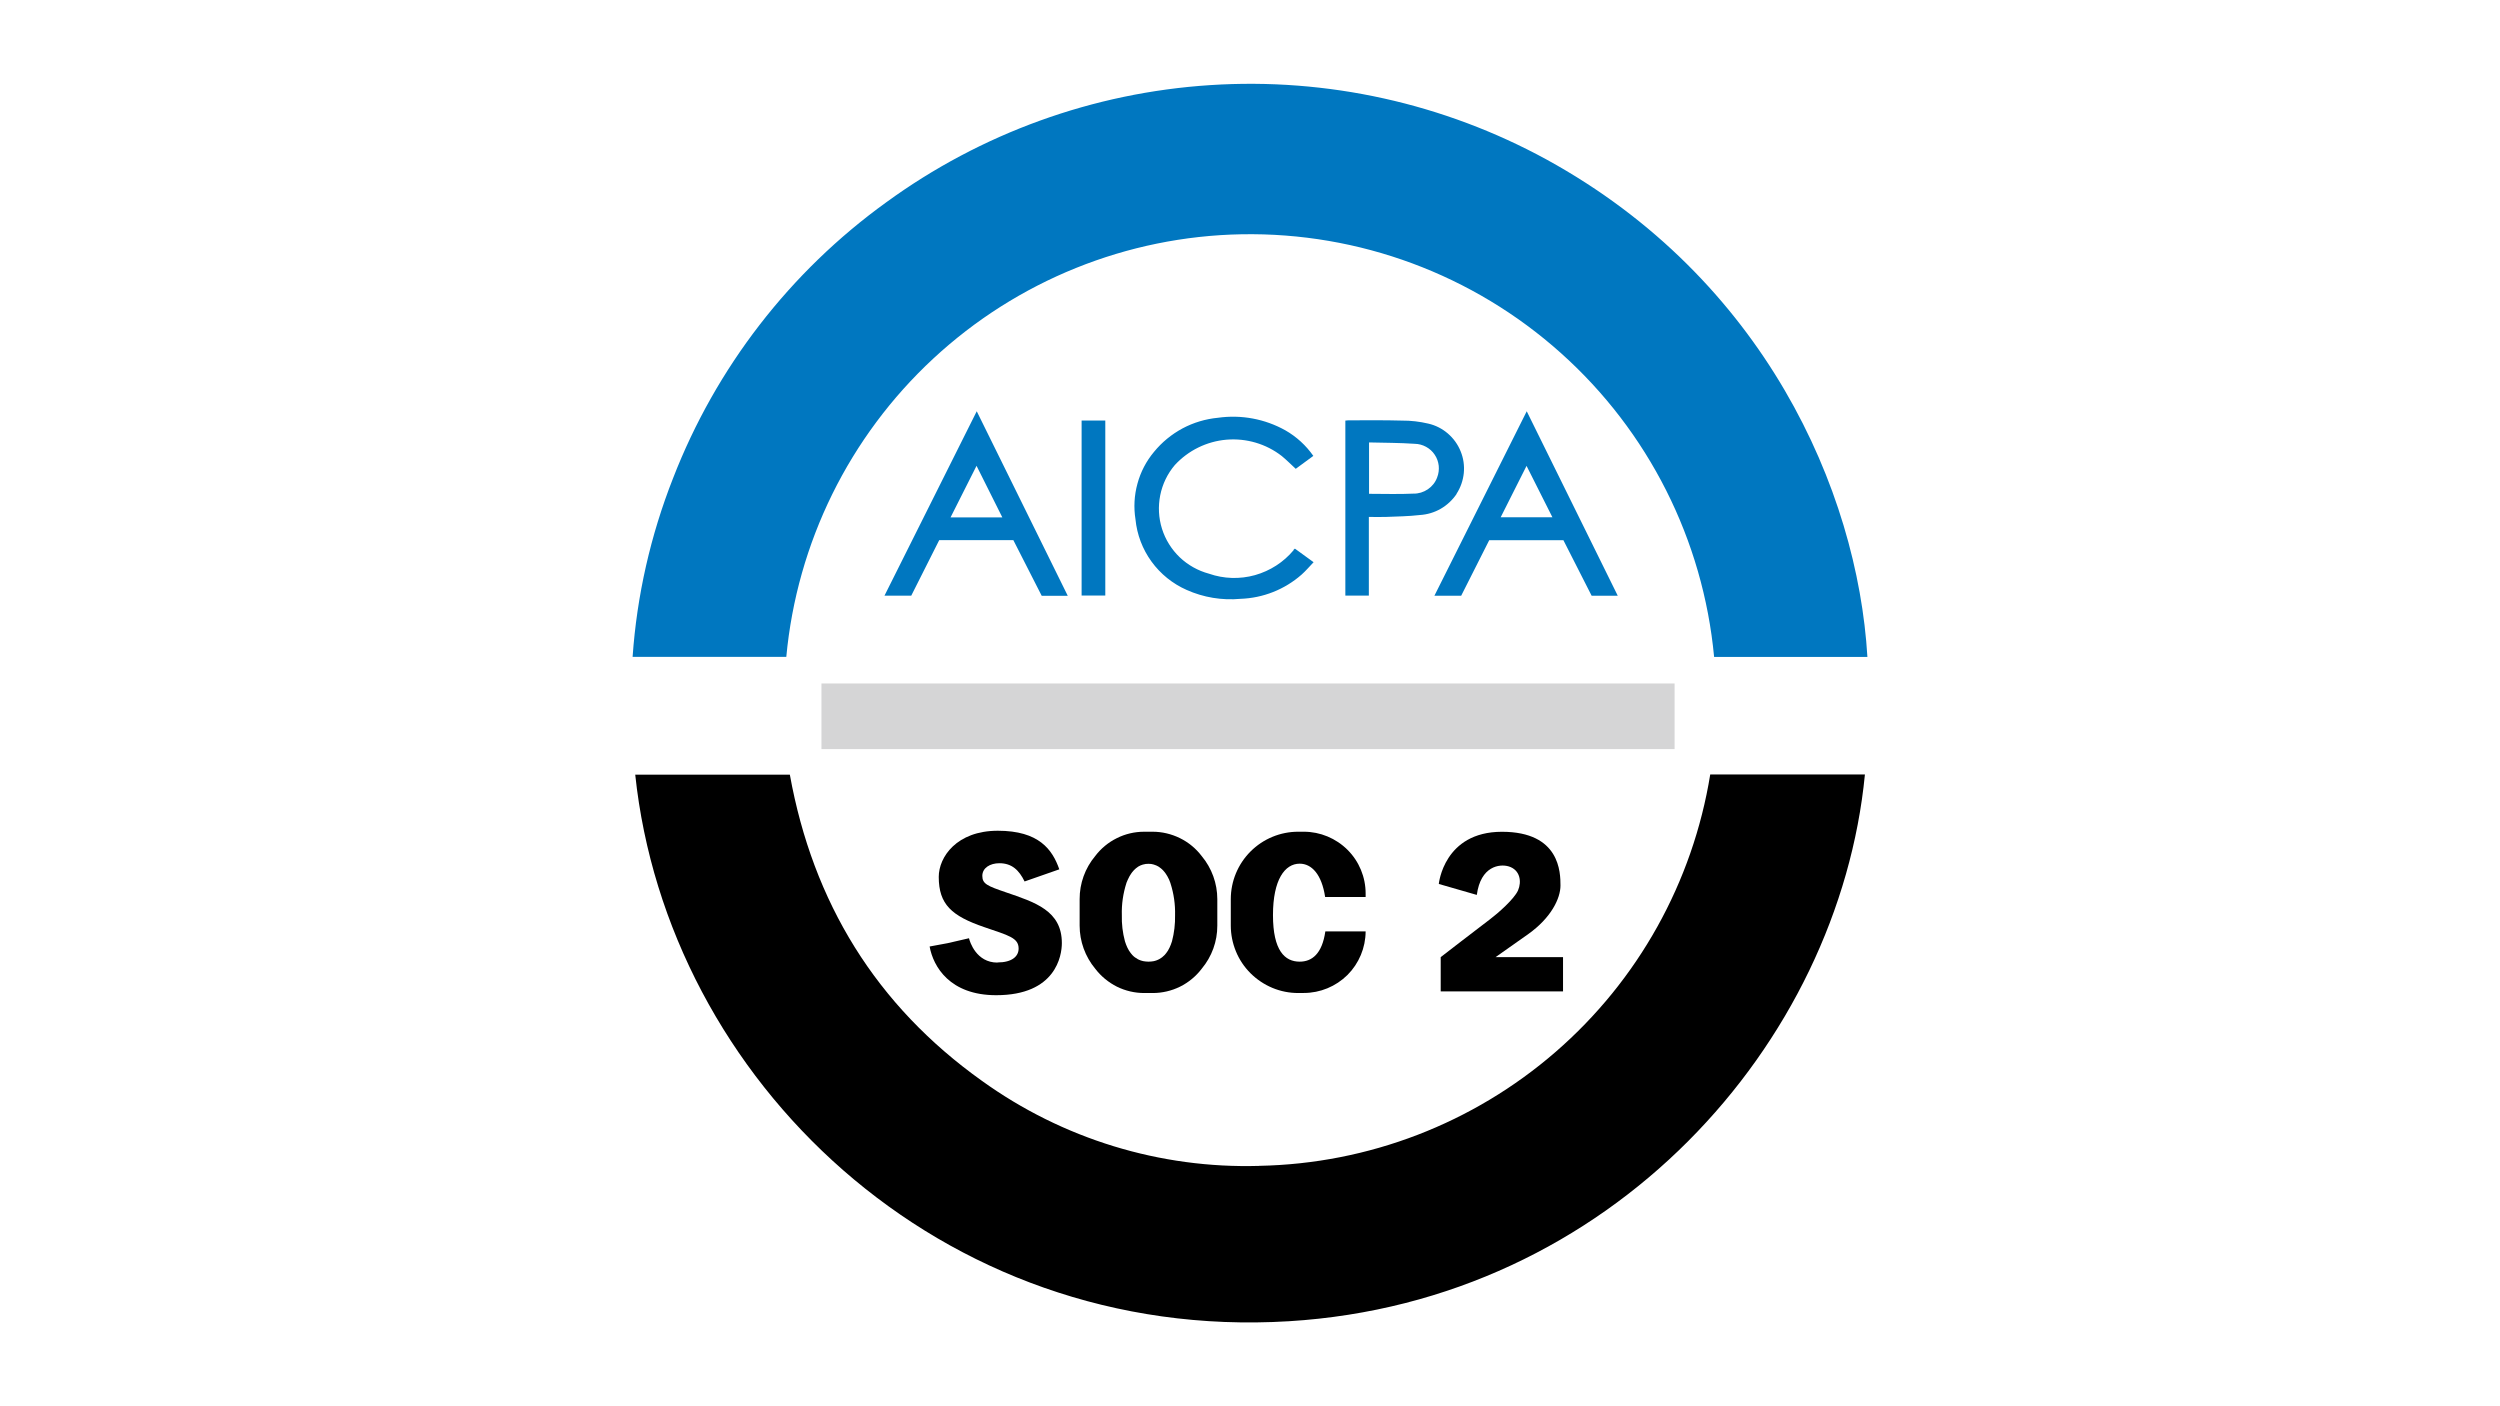
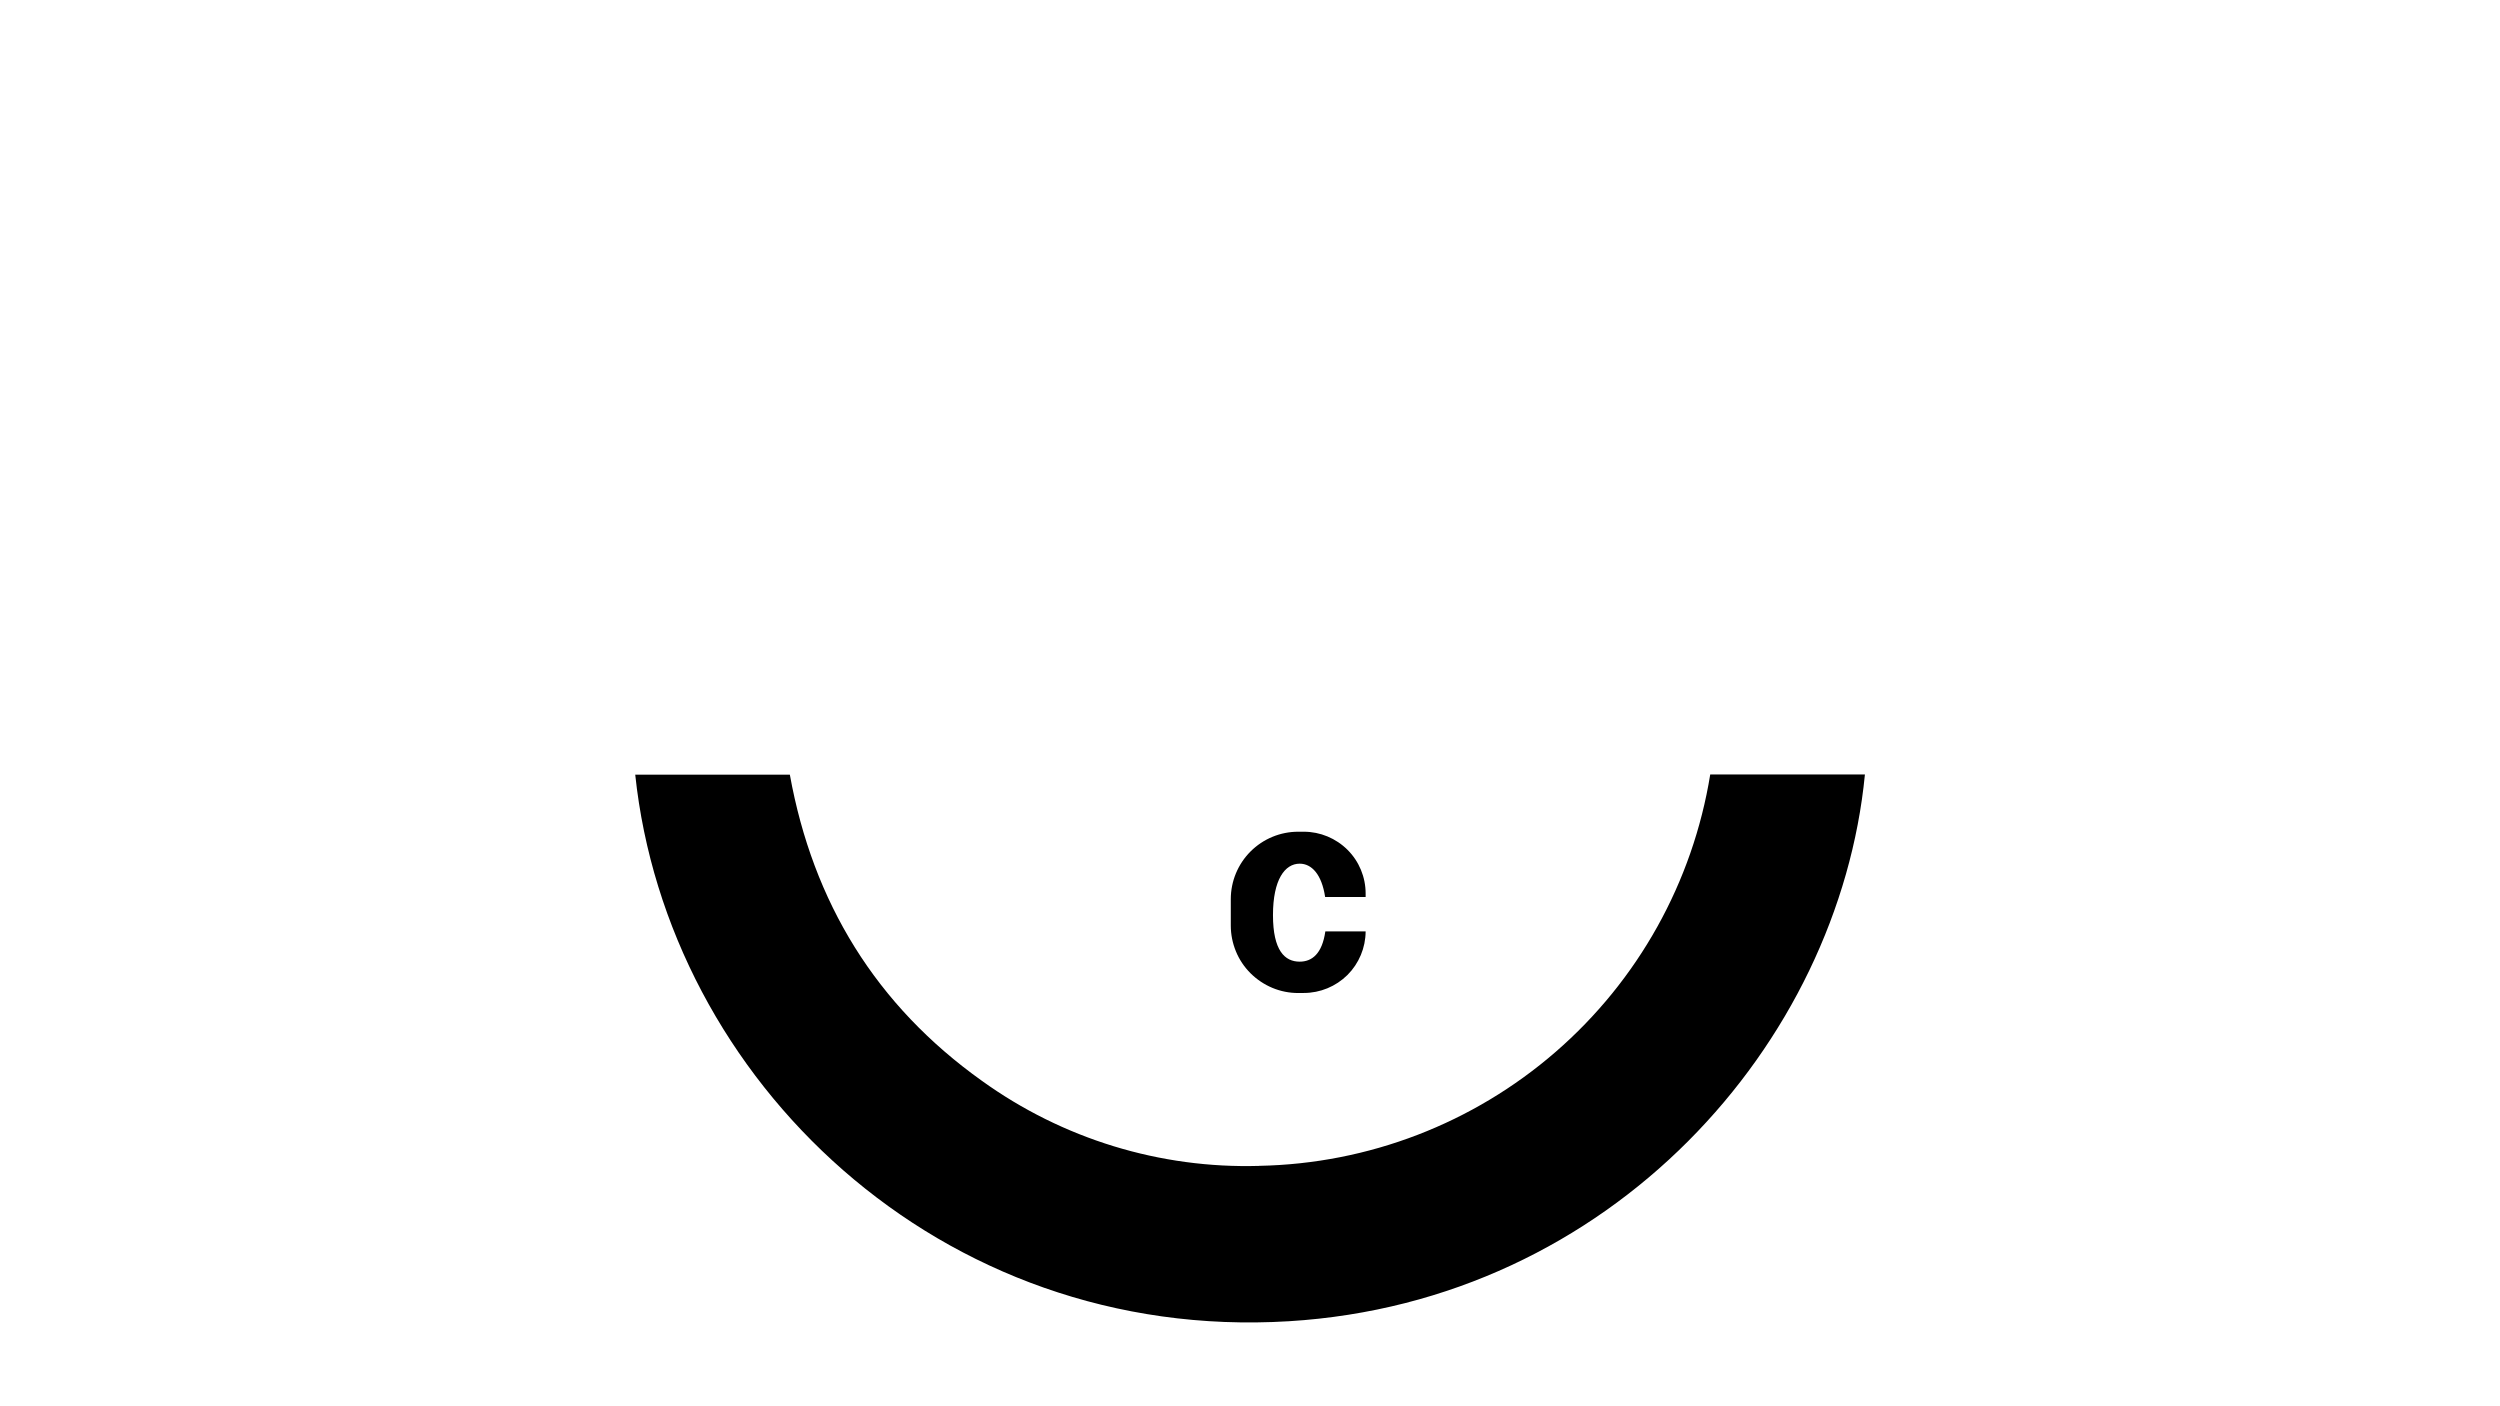
<svg xmlns="http://www.w3.org/2000/svg" id="e" width="320" height="180" viewBox="0 0 320 180">
  <rect id="f" x="0" width="320" height="180" fill="none" />
-   <path d="M197.96,20.42c-13.154-7.19-28.09-10.5-43.05-9.526-14.969.966-29.341,6.166-41.471,15.002-12.314,8.887-21.79,21.143-27.283,35.305-2.881,7.316-4.637,15.036-5.183,22.882h19.673c1.361-14.608,8.056-28.199,18.808-38.178,10.752-9.979,24.797-15.649,39.463-15.918,15.044-.269,29.644,5.149,40.858,15.187,11.222,10.03,18.228,23.932,19.631,38.917h19.622c-1.277-21.395-13.272-48.418-41.068-63.672ZM165.586,70.417c-1.285,1.546-3.016,2.654-4.948,3.2-1.932.538-3.99.479-5.888-.185-1.403-.378-2.696-1.1-3.746-2.1-1.05-1.008-1.831-2.26-2.268-3.646-.437-1.386-.512-2.864-.227-4.292.286-1.428.924-2.755,1.865-3.864,1.722-1.873,4.082-3.032,6.619-3.251,2.537-.21,5.065.529,7.073,2.092.613.504,1.176,1.075,1.789,1.638.689-.504,1.453-1.067,2.251-1.655-.941-1.344-2.159-2.461-3.587-3.276-2.621-1.462-5.645-2.024-8.618-1.604-1.588.151-3.133.613-4.536,1.361-1.403.756-2.646,1.772-3.654,3.007-.991,1.184-1.714,2.57-2.117,4.066-.412,1.487-.496,3.049-.252,4.57.193,1.957.899,3.814,2.05,5.401s2.705,2.839,4.494,3.629c2.159.966,4.536,1.361,6.905,1.142,2.881-.101,5.645-1.193,7.812-3.1.538-.479,1.008-1.033,1.537-1.588l-2.394-1.739c-.084.076-.143.118-.185.168l.025.025ZM183.604,76.255h3.427l3.587-7.106h9.5l3.612,7.106h3.343c-3.898-7.896-7.753-15.716-11.651-23.612-3.956,7.904-7.879,15.733-11.819,23.612ZM192.088,66.208c1.1-2.192,2.184-4.343,3.31-6.577,1.126,2.243,2.201,4.385,3.31,6.577h-6.619ZM113.204,76.246h3.436c1.193-2.377,2.386-4.746,3.578-7.106h9.492c1.21,2.377,2.419,4.754,3.629,7.123h3.335l-11.651-23.621c-3.956,7.904-7.871,15.733-11.81,23.604h-.008ZM121.671,66.225c1.1-2.192,2.192-4.351,3.326-6.602,1.126,2.251,2.201,4.402,3.301,6.602h-6.628ZM186.435,63.209c.521-.798.832-1.705.932-2.654.092-.949-.042-1.898-.403-2.78-.353-.882-.916-1.663-1.638-2.285-.722-.622-1.579-1.058-2.503-1.268-1.1-.26-2.234-.395-3.368-.386-2.293-.067-4.586-.034-6.88-.034-.126,0-.252.025-.37.034v22.403h3.007v-10.072c.773,0,1.478.025,2.176,0,1.453-.059,2.906-.076,4.351-.244.941-.059,1.856-.328,2.671-.798s1.512-1.126,2.041-1.907l-.017-.008ZM183.957,61.109c-.227.622-.647,1.151-1.193,1.52s-1.193.571-1.848.554c-1.882.092-3.763.025-5.678.025v-6.577c1.974.05,3.914.042,5.846.176.512.008,1.008.143,1.453.386.445.244.832.588,1.109,1.016.286.42.454.907.512,1.411.05.504-.017,1.016-.202,1.487ZM138.446,76.229h3.032v-22.403h-3.032v22.403Z" fill="#0077c0" />
  <path d="M161.185,149.234c-12.709.37-25.183-3.461-35.498-10.886-13.549-9.66-21.63-22.831-24.587-39.194h-19.79c4.124,39.01,38.976,72.702,83.672,69.964,41.269-2.528,70.384-35.566,73.727-69.989h-19.799c-2.234,13.793-9.232,26.351-19.782,35.507-10.55,9.156-23.974,14.322-37.943,14.591v.008Z" />
  <path d="M166.174,127.1h.714c2.092,0,4.099-.832,5.586-2.302,1.478-1.478,2.318-3.486,2.327-5.578h-5.158c-.412,2.881-1.722,3.872-3.284,3.872-1.89,0-3.418-1.394-3.418-5.956s1.529-6.586,3.418-6.586c1.529,0,2.822,1.361,3.259,4.267h5.183v-.445c0-2.1-.832-4.116-2.318-5.594-1.487-1.478-3.494-2.318-5.594-2.318h-.714c-2.293,0-4.485.907-6.106,2.528s-2.528,3.814-2.528,6.107v3.377c0,1.134.227,2.26.655,3.301.428,1.05,1.067,1.999,1.873,2.806.806.798,1.756,1.436,2.806,1.873,1.05.437,2.167.655,3.301.655v-.008Z" />
-   <path d="M153.817,109.577c-.739-.974-1.688-1.756-2.78-2.293-1.092-.538-2.293-.823-3.503-.823h-1.075c-1.218,0-2.419.277-3.503.823-1.092.538-2.041,1.327-2.772,2.293-1.294,1.546-1.999,3.503-1.991,5.519v3.377c0,2.016.706,3.973,1.999,5.527.739.966,1.688,1.747,2.772,2.293,1.092.538,2.285.815,3.503.815h1.075c1.218,0,2.411-.277,3.503-.815,1.084-.538,2.041-1.327,2.772-2.293,1.294-1.546,2.008-3.503,1.999-5.527v-3.377c0-2.016-.706-3.965-1.991-5.51l-.008-.008ZM150.012,120.489s-.017.05-.025.076c-.042.126-.084.244-.126.361-.101.26-.218.512-.361.748-.008.017-.017.034-.034.05-.05.084-.118.168-.176.252,0,.008-.017.017-.025.034-.067.084-.126.16-.193.227-.202.218-.428.395-.68.529,0,0-.017,0-.017.008-.059.034-.118.059-.176.084-.042.017-.084.034-.118.05-.05.017-.092.034-.143.05-.059.017-.118.034-.176.05-.034.008-.076.017-.109.025-.084.017-.168.025-.252.034-.017,0-.042,0-.059.008-.109.008-.218.017-.328.017s-.218,0-.328-.017c-.017,0-.042,0-.059-.008-.084,0-.168-.017-.252-.034-.034,0-.076-.017-.109-.025-.059-.017-.126-.034-.185-.05-.05-.017-.092-.034-.143-.05-.042-.017-.084-.034-.126-.05-.059-.025-.118-.05-.176-.084,0,0-.017,0-.025-.017-.252-.134-.487-.311-.68-.521-.067-.076-.134-.151-.193-.235,0-.008-.017-.017-.025-.034-.059-.084-.118-.16-.176-.252-.008-.017-.017-.034-.034-.05-.143-.235-.26-.487-.361-.748-.042-.118-.084-.227-.126-.361-.008-.025-.017-.05-.025-.076-.294-1.092-.428-2.226-.395-3.352-.042-1.386.16-2.764.58-4.082v-.017c.118-.302.252-.596.403-.874.025-.05.05-.092.084-.134.042-.067.084-.143.134-.21.034-.05.076-.101.109-.151.042-.05.084-.101.126-.151.042-.042.076-.092.118-.134.05-.05.101-.101.151-.143.034-.034.067-.067.101-.092.084-.076.176-.134.26-.193.025-.017.05-.025.067-.042.076-.042.151-.084.227-.118.025-.017.05-.025.084-.034.076-.034.151-.059.235-.084.025,0,.05-.017.076-.017.084-.025.176-.042.269-.059.017,0,.034,0,.05-.008.109-.017.218-.017.328-.017s.218,0,.328.017c.017,0,.034,0,.05.008.092.017.176.034.269.059.025,0,.05.017.076.025.076.025.16.05.235.084.025.008.059.025.084.034.076.034.151.076.227.118.025.017.05.025.067.042.092.059.185.126.26.193.034.025.067.067.109.092.05.05.101.092.151.143.042.042.076.084.118.134.042.05.084.101.126.151.034.05.076.101.109.151.042.067.084.134.134.21.025.042.059.084.084.134.16.277.294.571.395.882v.017c.428,1.319.622,2.696.588,4.082.025,1.126-.109,2.26-.395,3.352v-.008Z" />
-   <path d="M127.668,123.211c-2.713,0-3.536-2.68-3.637-3.116l-2.73.63-2.31.428c.47,2.587,2.596,6.233,8.518,6.233,7.652,0,8.408-5.074,8.408-6.67,0-4.15-3.41-5.216-7.19-6.51-2.327-.798-2.99-1.067-2.99-2.092s.991-1.621,2.184-1.621c1.604,0,2.52.89,3.226,2.335l4.444-1.554c-.882-2.528-2.604-4.939-7.871-4.939s-7.56,3.368-7.56,5.905c0,3.528,1.655,5.006,5.83,6.434,3.074,1.058,4.393,1.352,4.393,2.738,0,1.016-.865,1.781-2.705,1.781l-.008.017Z" />
-   <path d="M193.079,110.888c1.52.445,1.714,1.982,1.226,3.091-.496,1.109-2.596,2.948-3.595,3.696-1.596,1.201-6.3,4.838-6.3,4.838v4.385h15.658v-4.385h-8.635s1.268-.882,4.192-2.957c2.923-2.083,4.116-4.561,4.116-6.208s-.042-6.88-7.493-6.88-8.081,6.678-8.081,6.678l4.864,1.403c.496-3.704,2.932-3.99,4.066-3.654l-.017-.008Z" />
-   <path d="M214.347,87.485h-109.2v8.4h109.2v-8.4Z" fill="#d5d5d6" />
</svg>